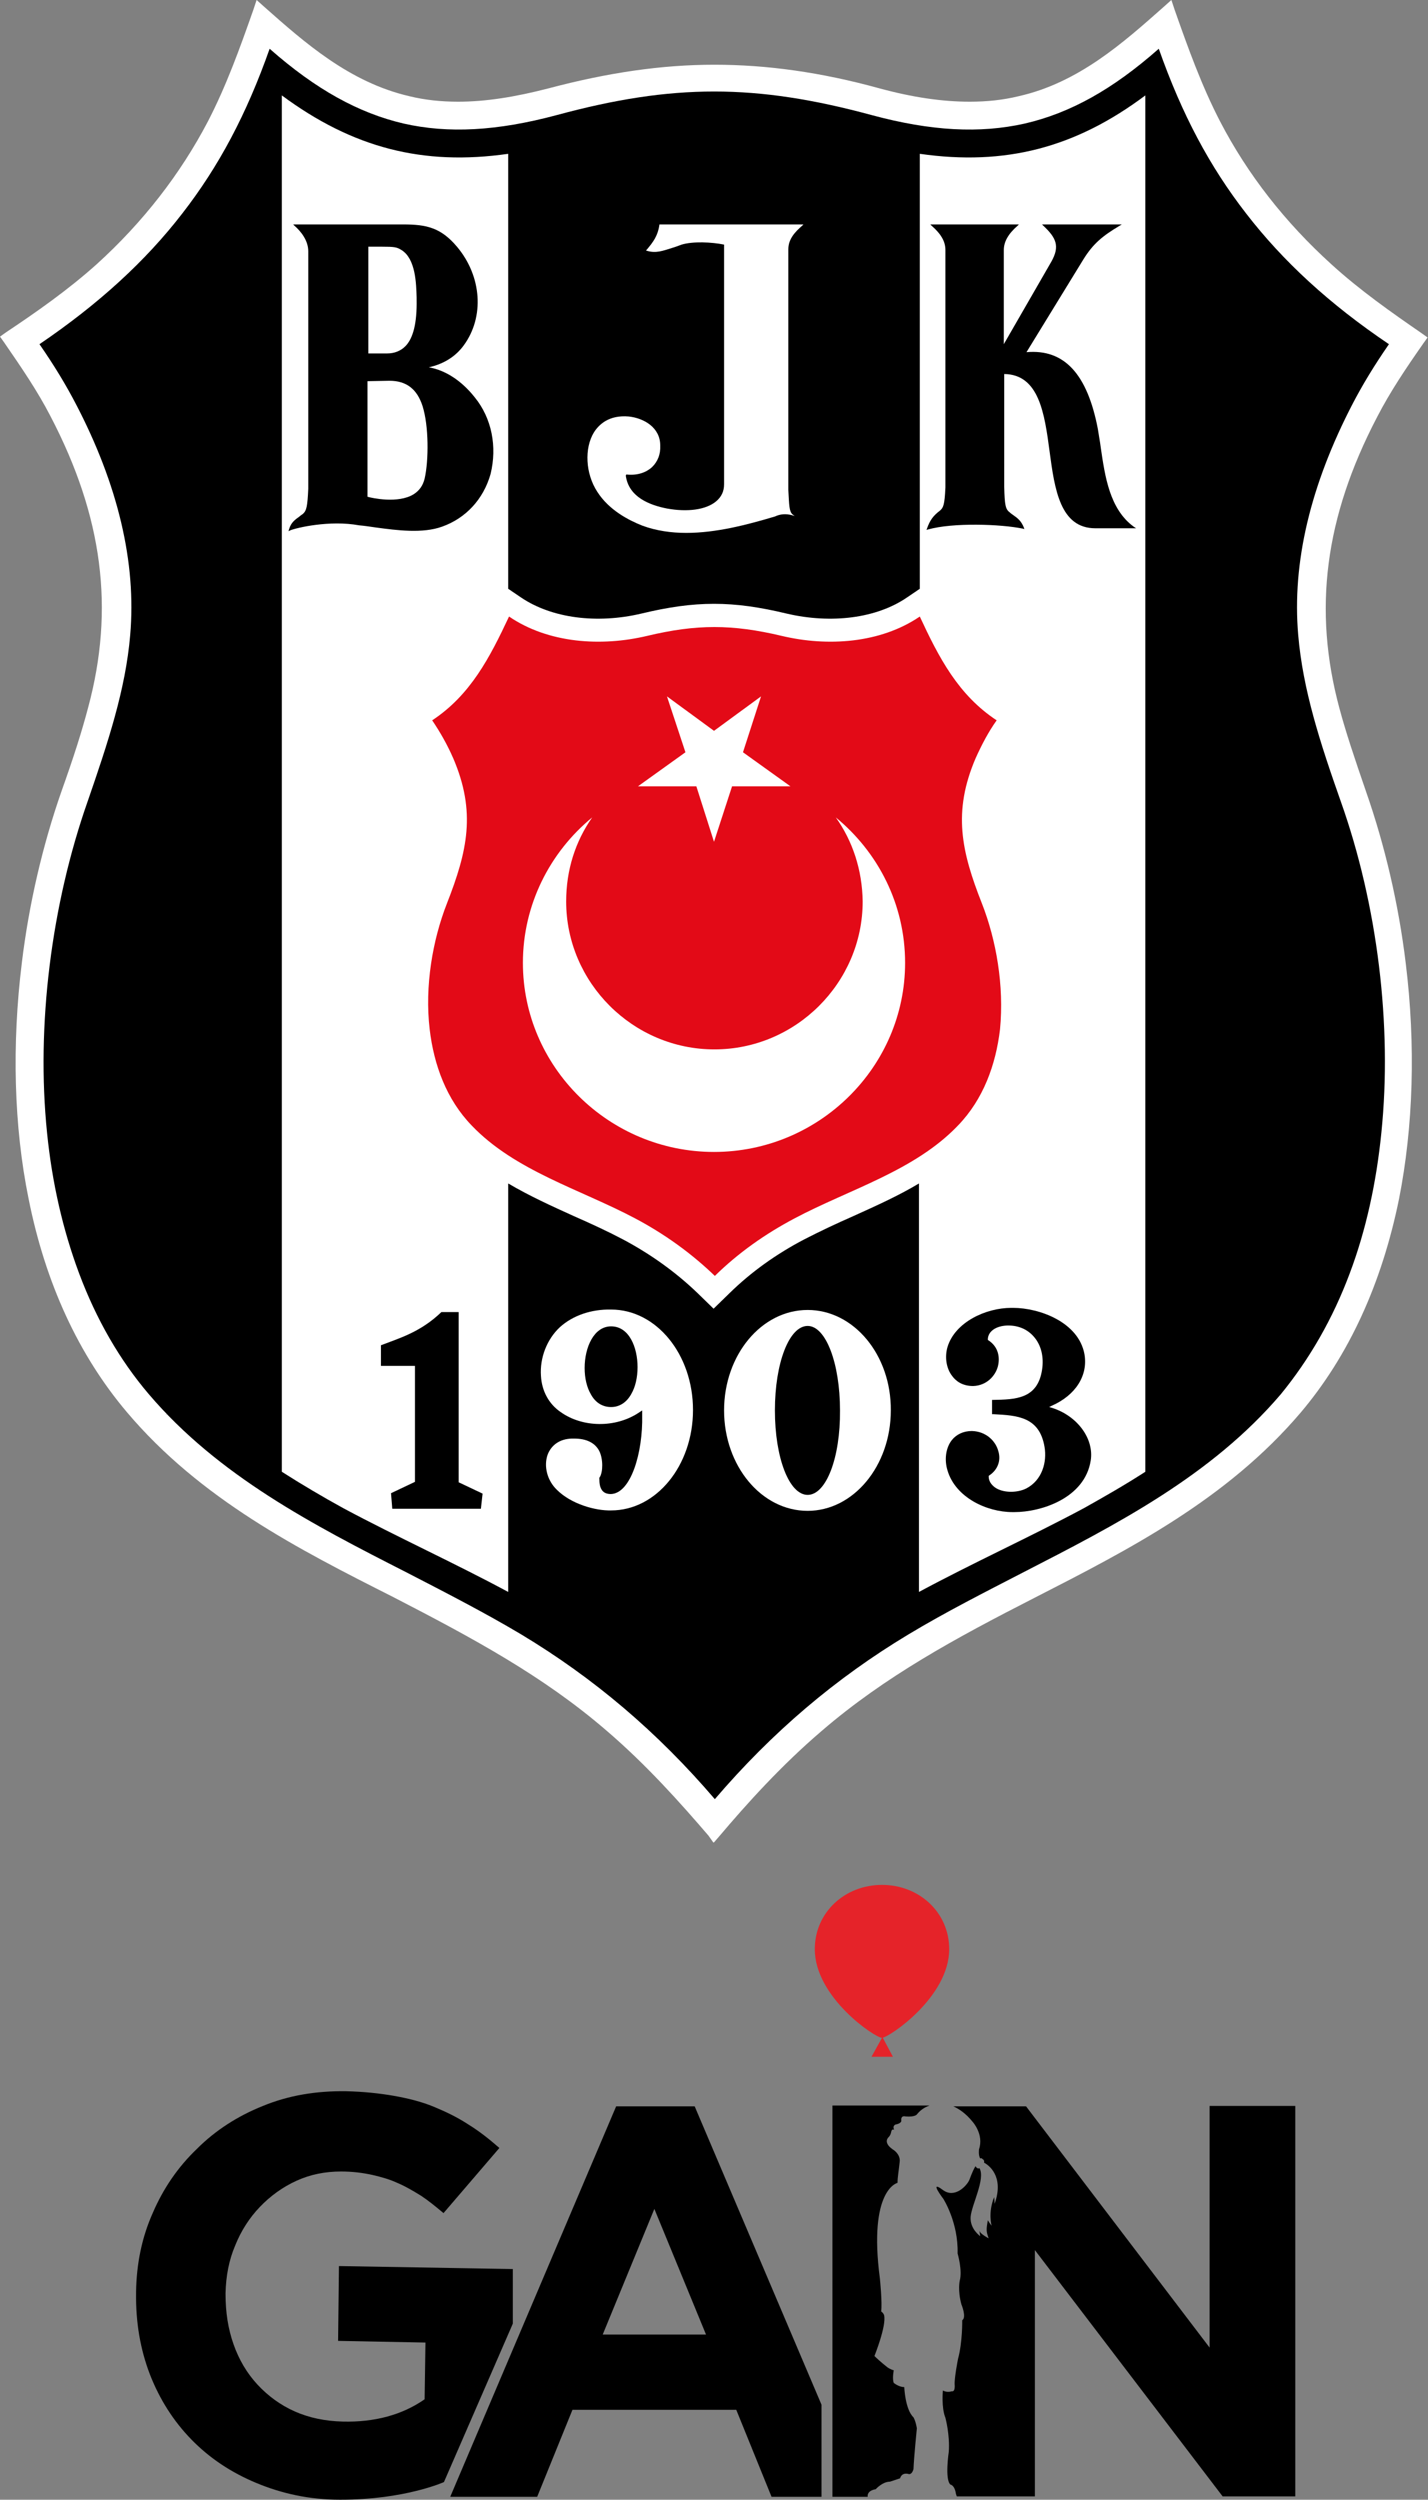
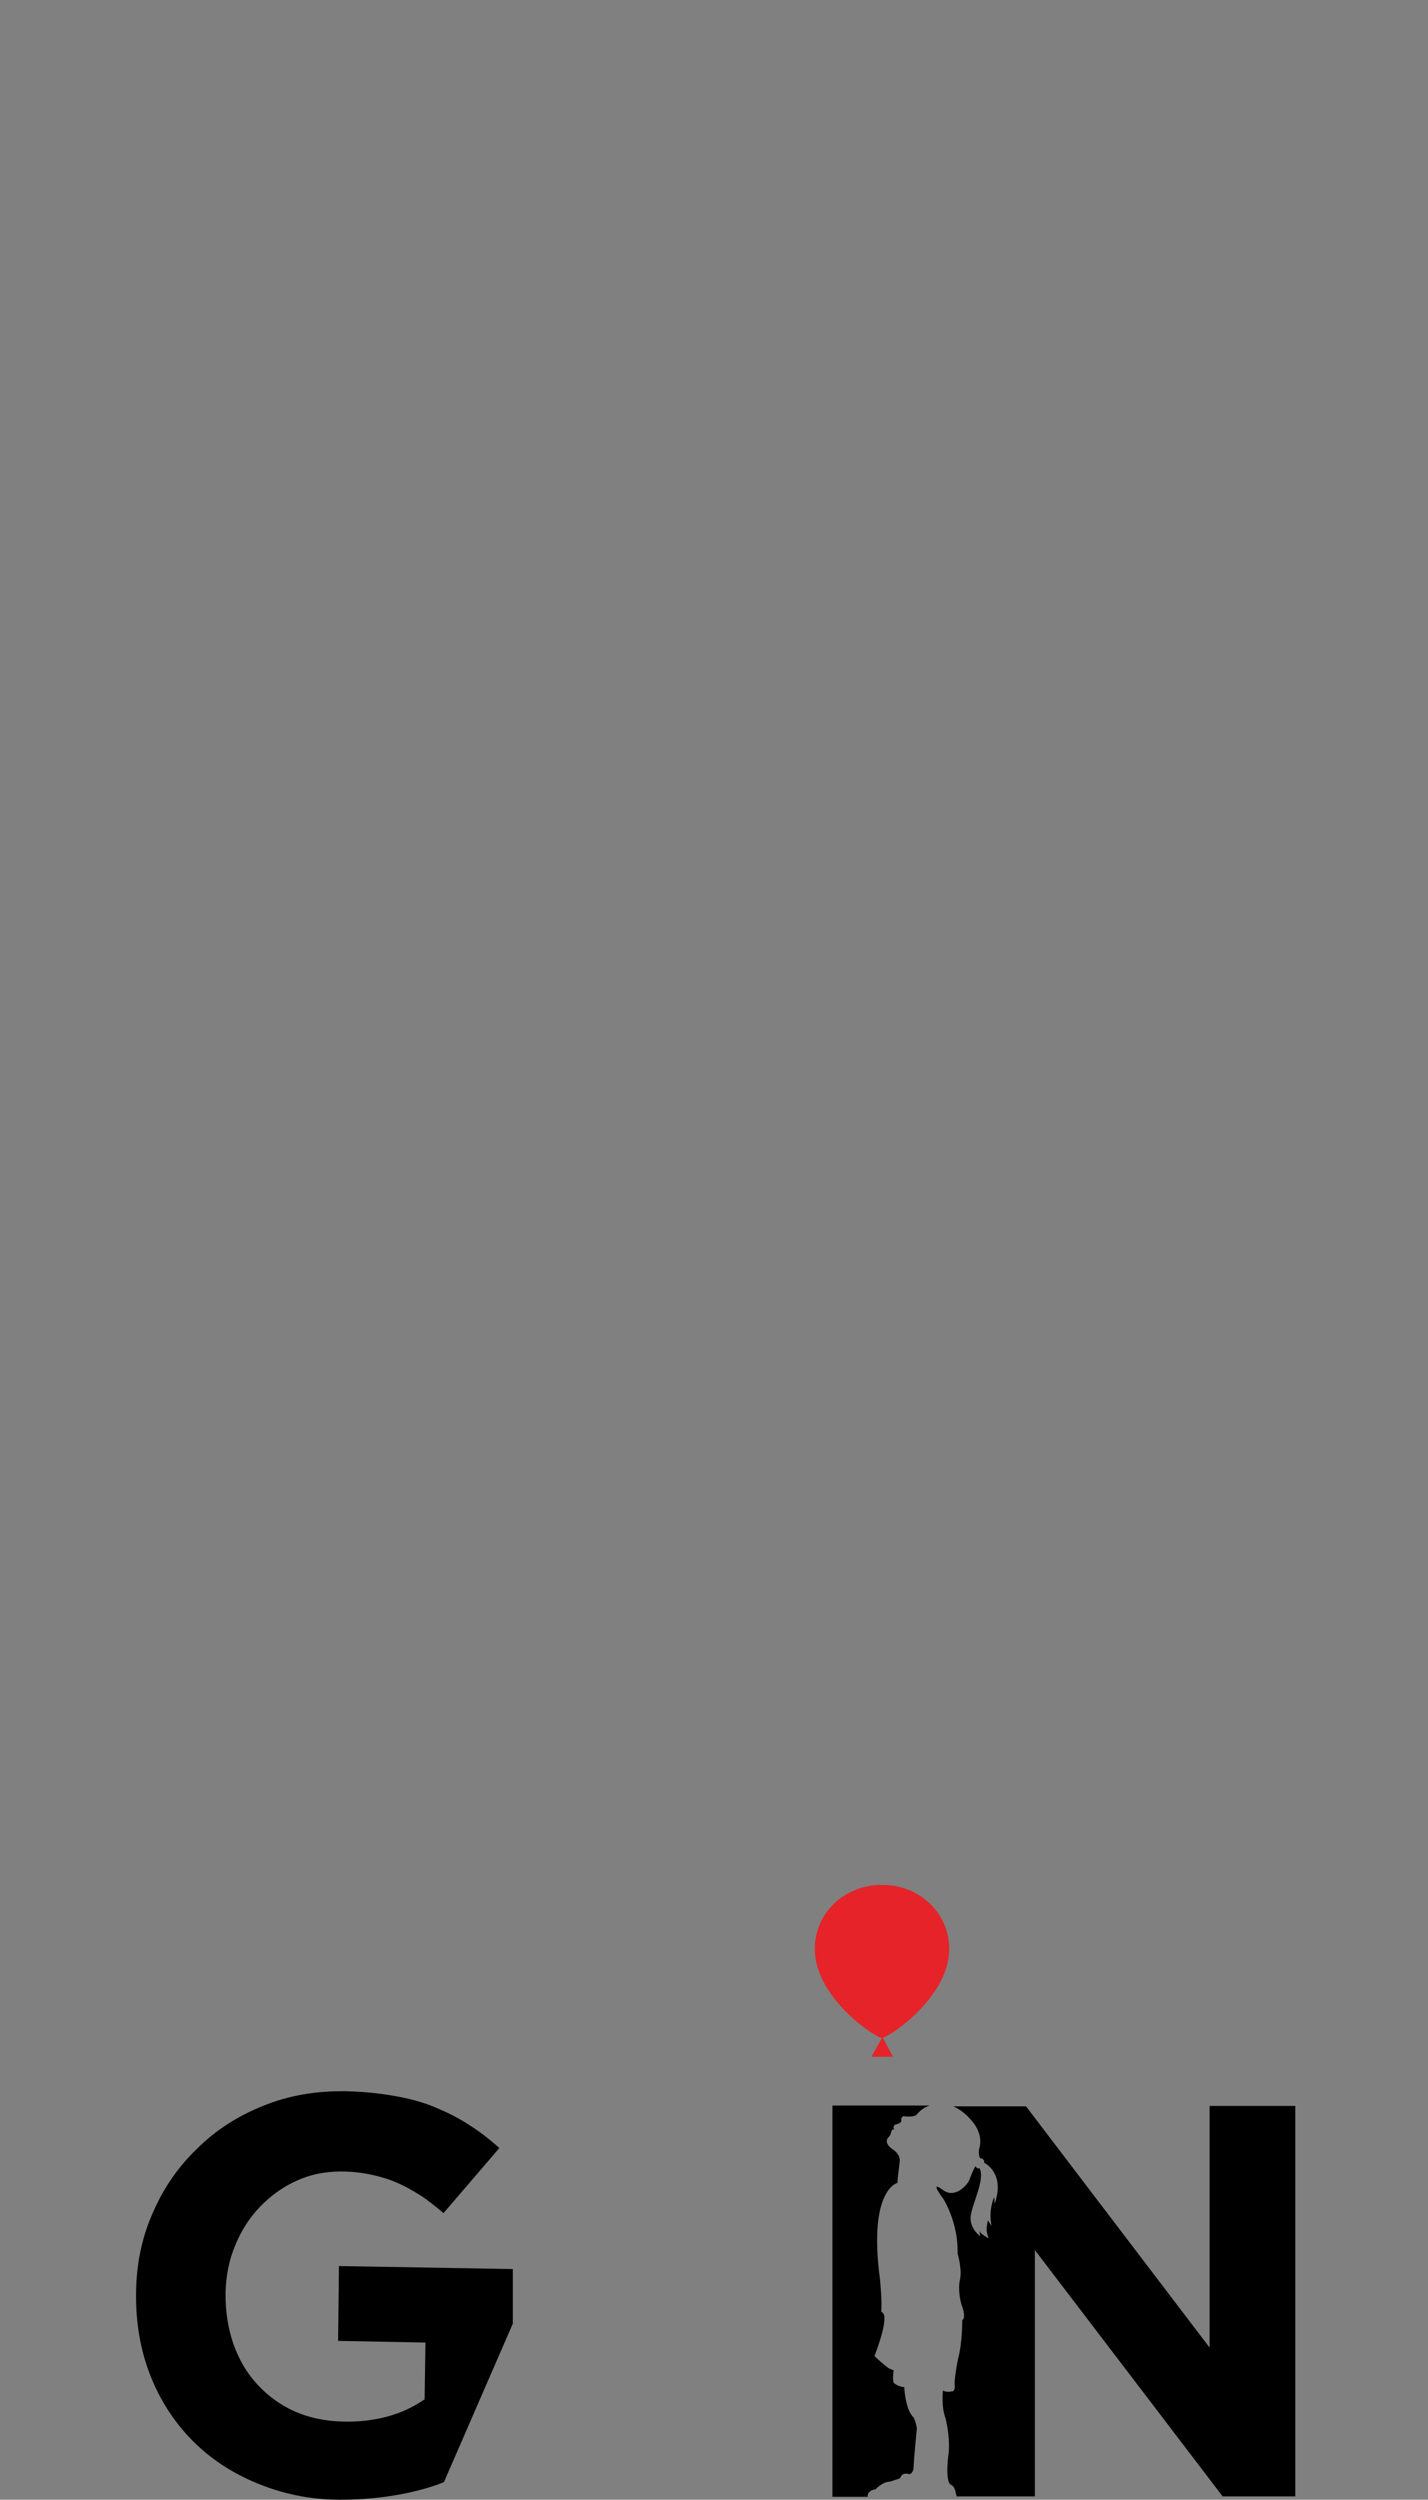
<svg xmlns="http://www.w3.org/2000/svg" xmlns:xlink="http://www.w3.org/1999/xlink" version="1.1" id="Layer_1" x="0px" y="0px" viewBox="0 0 340 594.8" style="enable-background:new 0 0 340 594.8;" xml:space="preserve">
  <rect x="0" y="0" width="340" height="594.8" fill="#808080" stroke="none" />
  <style type="text/css">
	.st0{clip-path:url(#SVGID_00000149378355487959550310000014786650170146056096_);}
	
		.st1{clip-path:url(#SVGID_00000039114256490428770230000010965378219278282146_);fill-rule:evenodd;clip-rule:evenodd;fill:#FFFFFF;}
	
		.st2{clip-path:url(#SVGID_00000039114256490428770230000010965378219278282146_);fill-rule:evenodd;clip-rule:evenodd;fill:#292929;}
	.st3{clip-path:url(#SVGID_00000039114256490428770230000010965378219278282146_);fill-rule:evenodd;clip-rule:evenodd;}
	.st4{clip-path:url(#SVGID_00000039114256490428770230000010965378219278282146_);fill:#FFFFFF;}
	.st5{clip-path:url(#SVGID_00000039114256490428770230000010965378219278282146_);}
	
		.st6{clip-path:url(#SVGID_00000039114256490428770230000010965378219278282146_);fill-rule:evenodd;clip-rule:evenodd;fill:#E30A17;}
	.st7{fill:#E52329;}
</style>
  <g>
    <g>
      <g>
        <defs>
-           <rect id="SVGID_1_" x="0" width="340" height="438.4" />
-         </defs>
+           </defs>
        <clipPath id="SVGID_00000065050382912760195970000016034762661847999882_">
          <use xlink:href="#SVGID_1_" style="overflow:visible;" />
        </clipPath>
        <g style="clip-path:url(#SVGID_00000065050382912760195970000016034762661847999882_);">
          <defs>
            <rect id="SVGID_00000029018269453839314890000003536092528166266549_" x="0" width="340" height="438.4" />
          </defs>
          <clipPath id="SVGID_00000130608751513842860720000006919053594935921029_">
            <use xlink:href="#SVGID_00000029018269453839314890000003536092528166266549_" style="overflow:visible;" />
          </clipPath>
          <path style="clip-path:url(#SVGID_00000130608751513842860720000006919053594935921029_);fill-rule:evenodd;clip-rule:evenodd;fill:#FFFFFF;" d="      M168.7,436.8c-6.7-7.8-14.8-16.9-24.4-25.1c-15.1-13-31.9-22-50.7-31.7C71,368.6,47.7,356.7,30.2,336      c-11.5-13.6-19.4-30.7-23.4-50.8c-3.5-17.2-4-36.6-1.6-56.1c1.7-14.1,5-28.1,9.4-40.7c3-8.4,4.9-14.4,6.4-20.1      c6.3-23.4,3.5-45.4-9-69.3c-3.1-6-6.8-11.4-11-17.5l-1-1.4l1.4-1C8.6,74.3,16.2,69,23.1,62.8C34,52.9,42.9,41.5,49.5,28.9      c4.4-8.5,7.6-17.4,10.8-26.5L61.1,0L63,1.7c9.5,8.4,20.2,17.9,34.5,21.2c3.7,0.9,7.5,1.3,11.6,1.3c6.5,0,13.5-1.1,21.6-3.2      c14-3.7,26.8-5.6,39.4-5.6c12.5,0,25.4,1.8,39.2,5.6c8.1,2.2,15.1,3.2,21.6,3.2c4.1,0,7.9-0.4,11.6-1.3      c14.3-3.2,25-12.8,34.5-21.2l1.9-1.7l0.8,2.4c3.2,9.1,6.4,18,10.8,26.5c6.6,12.7,15.5,24,26.4,33.9c6.9,6.3,14.5,11.6,21.6,16.5      l1.4,1l-1,1.4c-4.2,6-7.9,11.5-11,17.5c-12.5,23.9-15.3,45.9-9,69.3c1.5,5.6,3.5,11.6,6.4,20c4.4,12.6,7.7,26.6,9.4,40.7      c2.4,19.5,1.8,38.9-1.6,56.1c-4.1,20.1-11.9,37.2-23.4,50.8c-17.6,20.7-40.9,32.6-63.4,44.1c-18.8,9.6-35.6,18.7-50.7,31.7      c-9.6,8.2-17.8,17.3-24.4,25.1l-1.3,1.5L168.7,436.8z" />
          <path style="clip-path:url(#SVGID_00000130608751513842860720000006919053594935921029_);fill-rule:evenodd;clip-rule:evenodd;fill:#292929;" d="      M295,341.9c0.3-0.3,0.6-0.5,0.8-0.8C295.5,341.4,295.3,341.6,295,341.9" />
          <path style="clip-path:url(#SVGID_00000130608751513842860720000006919053594935921029_);fill-rule:evenodd;clip-rule:evenodd;" d="      M321.4,302.9c3.8-10.1,6.3-21.4,7.5-33.4c2.6-25.4-0.9-54.2-9.7-78.9c-4.9-13.9-9-26.5-10.1-39.5c-1.5-17.2,2.9-35.7,13-55.1      c2.3-4.4,5-8.9,8.6-14.1c-14.1-9.5-25.2-19.7-34-31.1c-8.7-11.2-15.3-23.6-20.8-39.2c-11,9.7-21.1,15.3-31.9,17.8      c-10.7,2.4-22.3,1.8-36.4-2c-27.7-7.5-47.4-7.5-75.1,0c-14.2,3.8-25.8,4.4-36.4,2c-10.7-2.5-20.9-8.1-31.9-17.8      c-5.5,15.6-12.1,28-20.8,39.2c-8.8,11.4-20,21.6-34,31.1c3.6,5.2,6.3,9.7,8.6,14.1c10.1,19.3,14.5,37.9,13,55.1      c-1.1,13-5.3,25.6-10.1,39.5c-8.7,24.7-12.3,53.5-9.7,78.9c1.2,12,3.8,23.2,7.6,33.4c4.1,11,9.7,20.7,16.6,28.8      c16.6,19.5,39.3,31.2,61.3,42.4c9.1,4.7,18.5,9.5,27.4,14.8c17.3,10.4,32.4,23.2,46.1,39.2c13.7-16,28.8-28.8,46.1-39.2      c8.8-5.3,18.3-10.1,27.4-14.8c22-11.3,44.7-22.9,61.3-42.4C311.7,323.5,317.3,313.9,321.4,302.9" />
          <path style="clip-path:url(#SVGID_00000130608751513842860720000006919053594935921029_);fill-rule:evenodd;clip-rule:evenodd;fill:#292929;" d="      M39.4,336.4c0.1,0.1,0.3,0.3,0.4,0.4C39.7,336.7,39.6,336.5,39.4,336.4" />
          <path style="clip-path:url(#SVGID_00000130608751513842860720000006919053594935921029_);fill-rule:evenodd;clip-rule:evenodd;fill:#292929;" d="      M44.2,341.1c0.3,0.3,0.6,0.5,0.9,0.8C44.8,341.6,44.5,341.4,44.2,341.1" />
          <path style="clip-path:url(#SVGID_00000130608751513842860720000006919053594935921029_);fill-rule:evenodd;clip-rule:evenodd;fill:#292929;" d="      M300.2,336.8c0.1-0.1,0.3-0.3,0.4-0.4C300.5,336.6,300.4,336.7,300.2,336.8" />
          <path style="clip-path:url(#SVGID_00000130608751513842860720000006919053594935921029_);fill:#FFFFFF;" d="M219,36.6v103.5      l-3.1,2.1c-7.2,4.9-17.9,6.3-28.6,3.8c-12.9-3.1-21.7-3.1-34.6,0c-10.6,2.5-21.3,1.1-28.6-3.8l-3.1-2.1V36.6      c-20.3,2.9-37-1.4-53.9-13.9v327.5c4.7,3,9.6,5.9,14.7,8.7c12.9,6.9,26.4,13,39.2,19.9v-97.2c5.1,3,10.4,5.4,15.7,7.8      c4.1,1.8,8,3.6,11.6,5.5c6.6,3.5,12.6,7.8,17.8,12.8l3.8,3.7l3.8-3.7c5.1-5,11.1-9.3,17.8-12.8c3.7-1.9,7.5-3.7,11.6-5.5      c5.3-2.4,10.7-4.8,15.7-7.8v97.2c12.8-6.9,26.3-13,39.2-19.9c5-2.8,9.9-5.6,14.7-8.7V22.7C256,35.2,239.3,39.5,219,36.6" />
          <path style="clip-path:url(#SVGID_00000130608751513842860720000006919053594935921029_);fill-rule:evenodd;clip-rule:evenodd;" d="      M241.1,359.8h0.1c0.1,0,0.2,0,0.3,0c6.4,0,16.8-3.3,18.2-12.3c0.8-5.2-3.2-10.6-9.2-12.5l-0.7-0.2l0.6-0.3      c5.7-2.5,8.7-7.2,7.8-12.3c-1.4-7.6-10.7-11-17-11c-0.1,0-0.3,0-0.4,0c-6.1,0-13.4,3.4-15.2,9.3c-0.7,2.4-0.3,5.1,1.1,6.9      c0.8,1.1,2.3,2.4,5,2.4c3.2-0.1,5.3-2.4,5.9-4.7c0.5-2,0.2-4.6-2.3-6.2l-0.1-0.1l0-0.2c0.1-1.8,1.9-3.1,4.6-3.2      c0.1,0,0.2,0,0.3,0c2.4,0,4.5,0.9,6,2.6c1.8,2,2.5,4.9,2,8c-1.1,6.9-6.3,7-11.7,7.1l-0.2,0v3.4l0.4,0c5.6,0.3,10.9,0.6,12.1,7.8      c0.6,3.5-0.5,7.9-4.4,9.9c-2.3,1.1-5.5,1-7.3-0.2c-1-0.7-1.6-1.6-1.6-2.7v-0.1l0.1-0.1c2-1.3,2.9-3.5,2.2-5.8      c-0.6-2.3-2.8-4.7-6.3-4.8c-2,0-3.7,0.8-4.8,2.2c-1.4,1.8-1.8,4.6-1,7.2C227.5,356.3,234.9,359.8,241.1,359.8" />
          <path style="clip-path:url(#SVGID_00000130608751513842860720000006919053594935921029_);fill-rule:evenodd;clip-rule:evenodd;fill:#FFFFFF;" d="      M192.3,311.7c-11,0-19.9,10.7-19.9,23.9c0,13.2,8.9,23.9,19.9,23.9c10.9,0,19.8-10.7,19.8-23.9      C212.2,322.4,203.3,311.7,192.3,311.7 M192.3,355.7c-4.4,0-7.8-8.8-7.8-20.1c0-11.3,3.4-20.1,7.8-20.1c4.3,0,7.7,8.8,7.7,20.1      C200.1,346.9,196.7,355.7,192.3,355.7" />
          <path style="clip-path:url(#SVGID_00000130608751513842860720000006919053594935921029_);fill-rule:evenodd;clip-rule:evenodd;fill:#FFFFFF;" d="      M145.5,359.4c10.8,0,19.5-10.7,19.5-23.9s-8.7-23.9-19.5-23.9c-4.7-0.1-9.1,1.4-12.2,4.2c-3.1,2.9-4.8,7.3-4.5,11.6      c0.2,3.6,1.9,6.7,4.7,8.6c5.2,3.7,13,3.8,18.5,0.2l0.9-0.6l0,1.1c0.2,9-2.7,18.6-7.4,18.8h0c-0.9,0-1.5-0.2-2-0.7      c-0.7-0.8-0.8-1.9-0.8-3l0-0.2l0.1-0.1c0.8-1.3,0.8-4.4-0.1-6.2c-1-2-3.1-3-6-3c-0.2,0-0.4,0-0.6,0c-2.8,0.1-4.8,1.5-5.7,3.8      c-1,2.8-0.1,6.2,2.2,8.4C136,357.9,141.8,359.5,145.5,359.4 M150.3,331.7c-1.1,2-2.8,3.1-4.8,3.1c-2,0-3.7-1-4.8-3      c-1-1.7-1.5-3.9-1.5-6.3c0-4.9,2.2-9.9,6.3-9.9c4.3,0,6.3,5,6.3,9.7C151.8,327.7,151.3,330,150.3,331.7" />
          <path style="clip-path:url(#SVGID_00000130608751513842860720000006919053594935921029_);fill-rule:evenodd;clip-rule:evenodd;" d="      M114.5,359H93.4l-0.3-3.7l5.7-2.7V325h-8.1v-4.9c4.4-1.7,9.4-3.1,14.4-7.9h4.1v40.5l5.7,2.7L114.5,359z" />
          <path style="clip-path:url(#SVGID_00000130608751513842860720000006919053594935921029_);" d="M269.9,125.3      c-5.7-4.2-6.8-11.9-7.8-18.7c-0.2-1.6-0.5-3.1-0.7-4.5c-2.5-13.1-8-19.1-17-18.3l13.5-22c2.4-3.9,4.7-5.7,8.7-8.1l0.5-0.3h-19      l0.3,0.3c3.1,2.9,4,4.9,1.9,8.6L239,81.9V59.5c0-2,1.1-3.9,3.3-5.8l0.3-0.3h-21.1l0.3,0.3c2.3,2,3.3,3.8,3.3,5.8V116      c-0.2,4.2-0.5,4.8-1.3,5.5c-1.6,1.2-2.4,2.3-3.1,4.3l-0.1,0.3l0.3-0.1c6-1.7,17.4-1.3,22.7-0.2l0.3,0.1l-0.1-0.3      c-0.6-1.6-1.5-2.3-2.5-3c-0.3-0.2-0.6-0.4-0.9-0.7c-1-0.7-1.2-1.8-1.3-6V89c8.3,0.1,9.6,9.4,10.8,18.4c1.2,9,2.5,18.3,10.9,18.3      c0.2,0,0.4,0,0.7,0h9L269.9,125.3z" />
          <path style="clip-path:url(#SVGID_00000130608751513842860720000006919053594935921029_);" d="M113,94.5      c-3.1-3.9-6.9-6.4-10.9-7.1c3.6-0.8,6.4-2.6,8.3-5.2c5-6.8,4.3-16.5-1.6-23.5c-3.8-4.5-7.2-5.3-12.8-5.3H69.8l0.3,0.3      c1.5,1.3,3.3,3.5,3.3,6.1v56.5c-0.2,4.2-0.4,5.2-1.3,6c-0.3,0.2-0.6,0.4-0.8,0.6c-1.1,0.8-2,1.4-2.5,3.1l-0.1,0.4l0.4-0.2      c1.4-0.6,9.4-2.5,16.4-1.2c1.2,0.1,2.5,0.3,3.9,0.5c5.2,0.7,11.2,1.5,15.9-0.2c5.6-2,9.8-6.5,11.5-12.5      C118.4,106.3,117.1,99.5,113,94.5 M100.6,96.6c1.5,4.7,1.5,12.9,0.5,17.3c-0.4,1.6-1.2,2.8-2.6,3.7c-3.7,2.3-10,0.9-11,0.6V90.7      l5.2-0.1C96.8,90.6,99.3,92.6,100.6,96.6 M87.7,84.1V58.7h3.2c3,0,3.6,0.1,4.7,0.8c3.4,2.1,3.5,8.1,3.6,11.3l0,0.5      c0.1,5.5-0.8,9.2-2.7,11.1c-1.1,1.1-2.6,1.7-4.3,1.7H87.7z" />
          <path style="clip-path:url(#SVGID_00000130608751513842860720000006919053594935921029_);fill:#FFFFFF;" d="M157,53.4l0,0.1      c-0.4,2.7-1.5,4.1-3,5.9l-0.2,0.2l0.3,0.1c2.1,0.6,3.7,0,5.9-0.7c0.7-0.2,1.5-0.5,2.3-0.8c2.7-0.8,7.1-0.6,10.1,0v57      c0,1.7-0.6,3-1.9,4.1c-2.4,2-6.8,2.6-11.7,1.7c-4.1-0.8-9.1-2.7-9.8-7.8c0-0.1,0-0.1,0.1-0.2c0,0,0-0.1,0-0.1      c2.5,0.3,4.7-0.4,6.2-1.8c1.3-1.3,2-3,1.9-5.1c0-4.3-3.9-6.5-7.5-6.9c-4.7-0.4-7.1,1.9-8.3,3.8c-2.3,3.8-2,9.8,0.8,14.1      c2.8,4.4,7.5,6.8,10.8,8.1c3.3,1.2,6.8,1.7,10.4,1.7c7.1,0,14.4-1.9,21.1-3.9c1.3-0.6,2.6-0.7,4.1-0.3l0.6,0.2l-0.5-0.4      c-0.8-0.7-0.8-2.1-1-5.8l0-57.3c0-2.5,1.7-4.2,3.3-5.6l0.3-0.3H157z" />
          <path style="clip-path:url(#SVGID_00000130608751513842860720000006919053594935921029_);fill-rule:evenodd;clip-rule:evenodd;fill:#E30A17;" d="      M233.8,215c-4.9-12.4-7-21.8-1.5-34.6c1.4-3.1,3-6.2,5-9c-9.1-6-13.7-14.8-18.3-24.7c-9.4,6.4-22,7.2-32.9,4.6      c-5.9-1.4-11-2.1-16-2.1c-5.1,0-10.1,0.7-16,2.1c-10.9,2.6-23.5,1.8-32.9-4.6c-4.6,9.8-9.2,18.7-18.3,24.7c1.9,2.8,3.6,5.8,5,9      c5.5,12.8,3.4,22.1-1.5,34.6c-3.4,8.7-5.3,19.6-4.1,29.9c1,8.5,4,16.7,10,22.9c10.3,10.8,25.9,15.2,38.9,22.1      c7,3.7,13.4,8.3,19,13.7c5.6-5.5,12-10,19-13.7c13-6.9,28.6-11.3,38.9-22.1c6-6.2,9-14.4,10-22.9      C239.1,234.5,237.2,223.7,233.8,215" />
          <polygon style="clip-path:url(#SVGID_00000130608751513842860720000006919053594935921029_);fill-rule:evenodd;clip-rule:evenodd;fill:#FFFFFF;" points="      170,200.3 174.3,187.1 188.2,187.1 176.9,179 181.2,165.7 170,173.9 158.8,165.7 163.2,179 151.9,187.1 165.8,187.1     " />
          <path style="clip-path:url(#SVGID_00000130608751513842860720000006919053594935921029_);fill-rule:evenodd;clip-rule:evenodd;fill:#FFFFFF;" d="      M199,194.5c10.1,8.3,16.5,20.7,16.5,34.6c0,24.8-20.5,45-45.5,45c-25,0-45.5-20.2-45.5-45c0-13.8,6.4-26.3,16.5-34.6      c-4,5.7-6.2,12.5-6.2,20c0,19.3,15.9,35.2,35.3,35.2c19.4,0,35.3-15.9,35.3-35.2C205.3,207,203,200.1,199,194.5" />
        </g>
      </g>
    </g>
    <g>
      <g>
        <path d="M198.5,594.1h8.1c-0.1-0.5,0.1-1.5,1.9-1.8c0,0,1.6-1.8,3.4-1.8l2.4-0.8c0.5-1.6,2.1-1,2.1-1c0.8,0.1,1.1-1.2,1.1-1.2     c0.1-2.8,0.8-9.7,0.8-9.7c-0.3-1.8-0.8-2.6-0.8-2.6c-2-1.9-2.2-7.2-2.2-7.2c-1.3,0-2.5-1-2.5-1c-0.4-1,0-3,0-3     c-0.8-0.2-1.5-0.7-1.5-0.7s-1.8-1.4-3.1-2.7c0,0,2.9-7.2,2.3-9.7c-0.2-0.6-0.7-0.9-0.7-0.9c0.3-2-0.3-7.8-0.3-7.8     c-2.8-21.3,4.2-22.8,4.2-22.8c0-1.4,0.3-2.9,0.5-4.9c0.3-2-1.7-3.1-1.7-3.1c-2.4-1.7-0.9-2.9-0.9-2.9c0.5-0.5,0.6-1.3,0.6-1.3     c0.2-0.8,0.7-0.4,0.7-0.4c-0.5-1.1,0.4-1.3,0.4-1.3c1.2-0.2,1.3-0.8,1.3-0.8c-0.2-1.5,1-1.1,1-1.1c2.5,0.2,2.8-0.6,2.8-0.6     c1-1.2,2.1-1.7,2.9-2h-23.1V594.1z" />
        <path d="M288,501.2v57.4l-43.7-57.4H227c1.3,0.6,2.9,1.6,4.6,3.7c0,0,2.7,3,1.5,6.5c0,0-0.2,1.5,0.3,2.2l0,0     c0.2-0.1,0.3-0.1,0.5,0.1c0.3,0.2,0.5,0.4,0.4,0.9c1,0.5,4.9,3.2,2.5,9.8c0,0,0-0.8-0.1-1.6c-1.5,3.7-0.6,6.8-0.6,6.8     s-0.5-0.6-0.9-1.3c-0.4,2.2-0.4,2.7,0.2,4.3c0,0-2-1-2.2-1.8c0,0,0.1,0.9,0.2,1.3c0,0-2.5-1.7-2.3-4.6c0.2-2.8,3.6-9.1,2.1-11.6     c-0.2,0.1-0.4,0.1-0.5,0c-0.2-0.1-0.4-0.3-0.4-0.5c-0.3,0.4-0.8,1.4-1.5,3.3c-0.6,1.4-3.5,4.5-6.3,2.4c-3.5-2.6,0.1,2.1,0.1,2.1     s3.6,5.6,3.4,13c0,0,1.2,4.1,0.5,6.5c0,0-0.5,2.3,0.4,5.6c0,0,1.3,3.1,0.2,3.8c0,0,0.1,5.1-1,9.2c0,0-0.9,4.5-0.8,6.1     c0,0,0.2,1.8-0.7,1.6c0,0-1.1,0.4-2.1-0.2c0,0-0.4,4.1,0.6,6.5c0,0,1.1,4.1,0.8,8.1c0,0-1,6.6,0.4,7.8c0,0,1,0.1,1.3,2.2     c0,0,0.1,0.3,0.2,0.6h4.7h13.9v-58.6l44.7,58.6h17.3v-92.9H288z" />
        <path d="M121.5,539.9l-40.8-0.7L80.5,557l20.8,0.4l-0.2,13.5c-5.3,3.7-11.9,5.5-19.5,5.3c-4.2-0.1-8-0.9-11.4-2.4     c-3.4-1.5-6.4-3.7-8.9-6.4c-2.5-2.7-4.4-5.9-5.7-9.6c-1.3-3.7-1.9-7.6-1.9-11.9l0-0.3c0.1-4,0.8-7.8,2.3-11.3     c1.4-3.5,3.4-6.6,5.9-9.2c2.5-2.6,5.4-4.7,8.7-6.2c3.3-1.5,6.8-2.2,10.6-2.2c2.7,0,5.1,0.3,7.4,0.8c2.2,0.5,4.3,1.1,6.2,2     c1.9,0.8,3.7,1.9,5.5,3c1.8,1.2,3.5,2.6,5.3,4.1l13.3-15.5c-2.4-2.1-4.8-4-7.4-5.6c-2.6-1.7-5.3-3-8.2-4.2s-6.1-2-9.5-2.6     c-3.4-0.6-7.2-1-11.4-1.1c-7.2-0.1-13.7,1-19.8,3.5c-6,2.4-11.3,5.8-15.7,10.2c-4.5,4.3-8,9.4-10.5,15.2     c-2.6,5.8-3.9,12.1-4,18.8l0,0.3c-0.1,7,1,13.4,3.3,19.4c2.3,5.9,5.6,11.1,9.9,15.5c4.3,4.4,9.4,7.8,15.4,10.3c6,2.5,12.6,4,20,4     c15.4,0,24.7-4.2,24.7-4.2l16.4-37.7V539.9z" />
-         <path d="M146.7,501.2l-39.5,92.9h20.7l8.4-20.7h39l8.4,20.7h11.9v-21.9l-30.2-71H146.7z M143.5,555.5l12.3-29.9l12.3,29.9H143.5z     " />
      </g>
      <g>
        <g>
          <polygon class="st7" points="210.1,484.7 207.5,489.4 212.6,489.4     " />
        </g>
        <g>
-           <path class="st7" d="M226,463.8c0-8.8-7.2-15.3-16-15.3v0c-8.8,0-16,6.5-16,15.3c0,11.5,14.4,21.1,16,21.1l0,0      C211.7,484.8,226,475.2,226,463.8" />
+           <path class="st7" d="M226,463.8c0-8.8-7.2-15.3-16-15.3v0c-8.8,0-16,6.5-16,15.3c0,11.5,14.4,21.1,16,21.1C211.7,484.8,226,475.2,226,463.8" />
        </g>
      </g>
    </g>
  </g>
</svg>